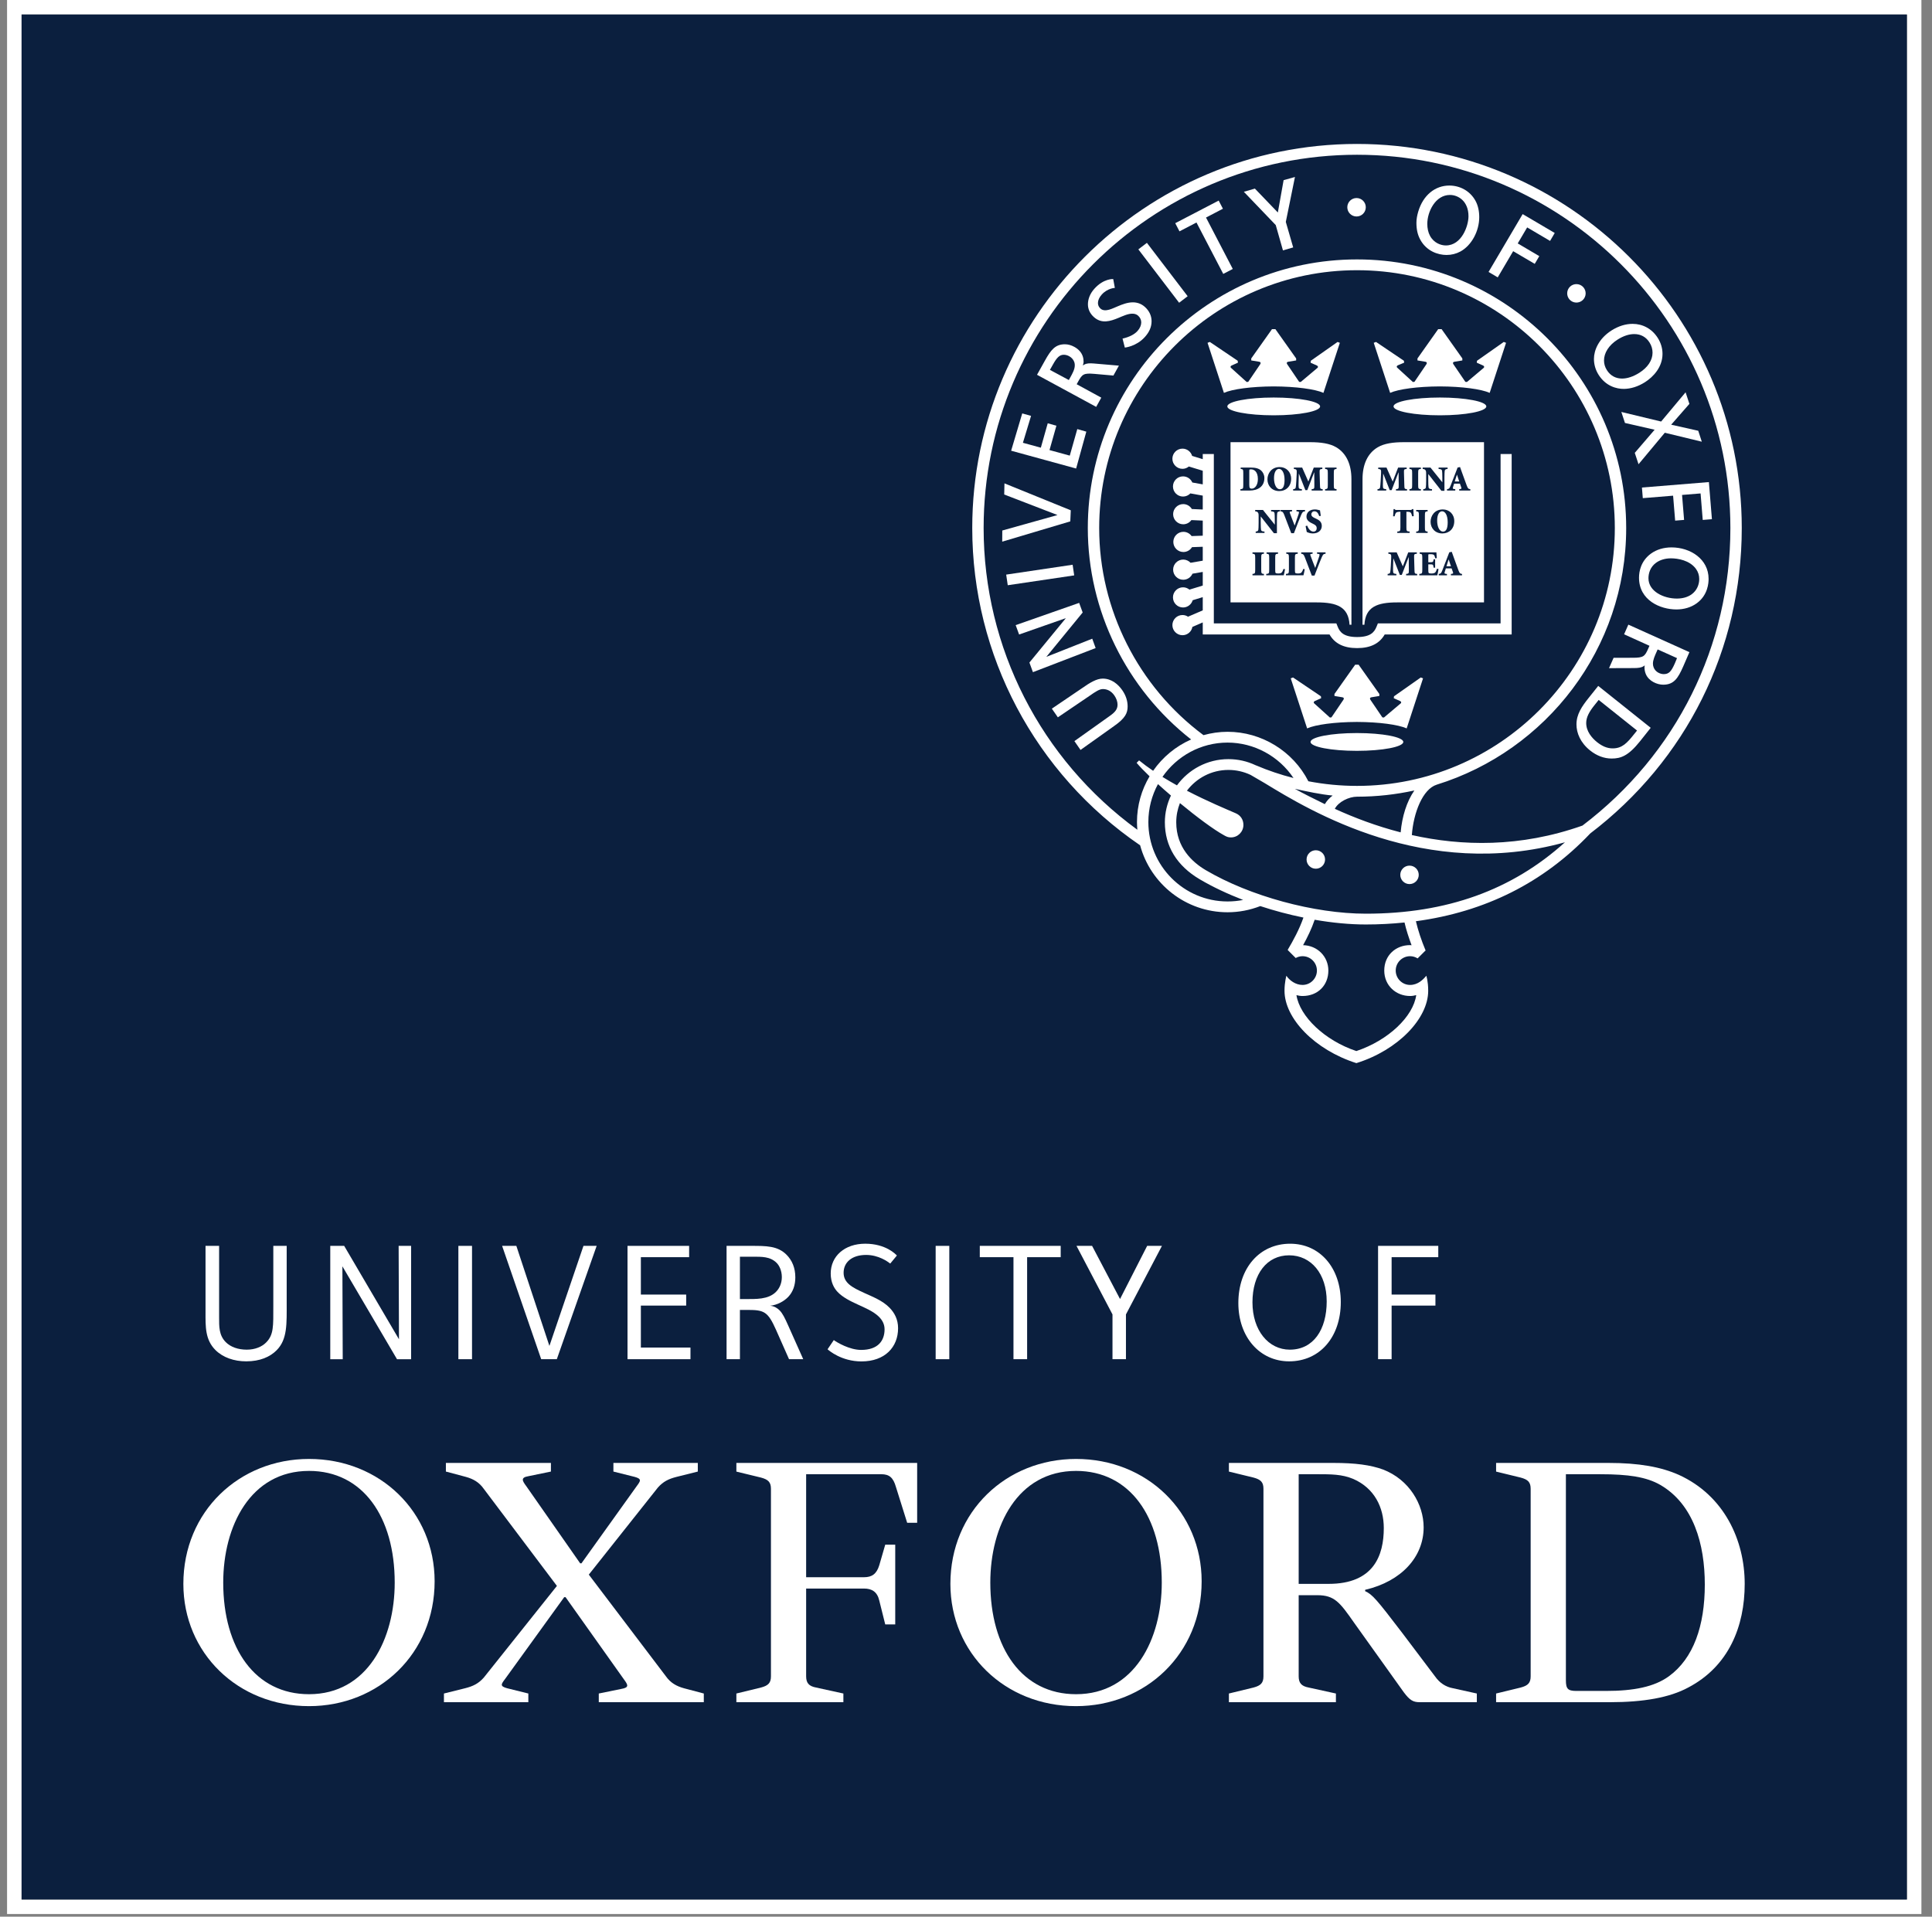
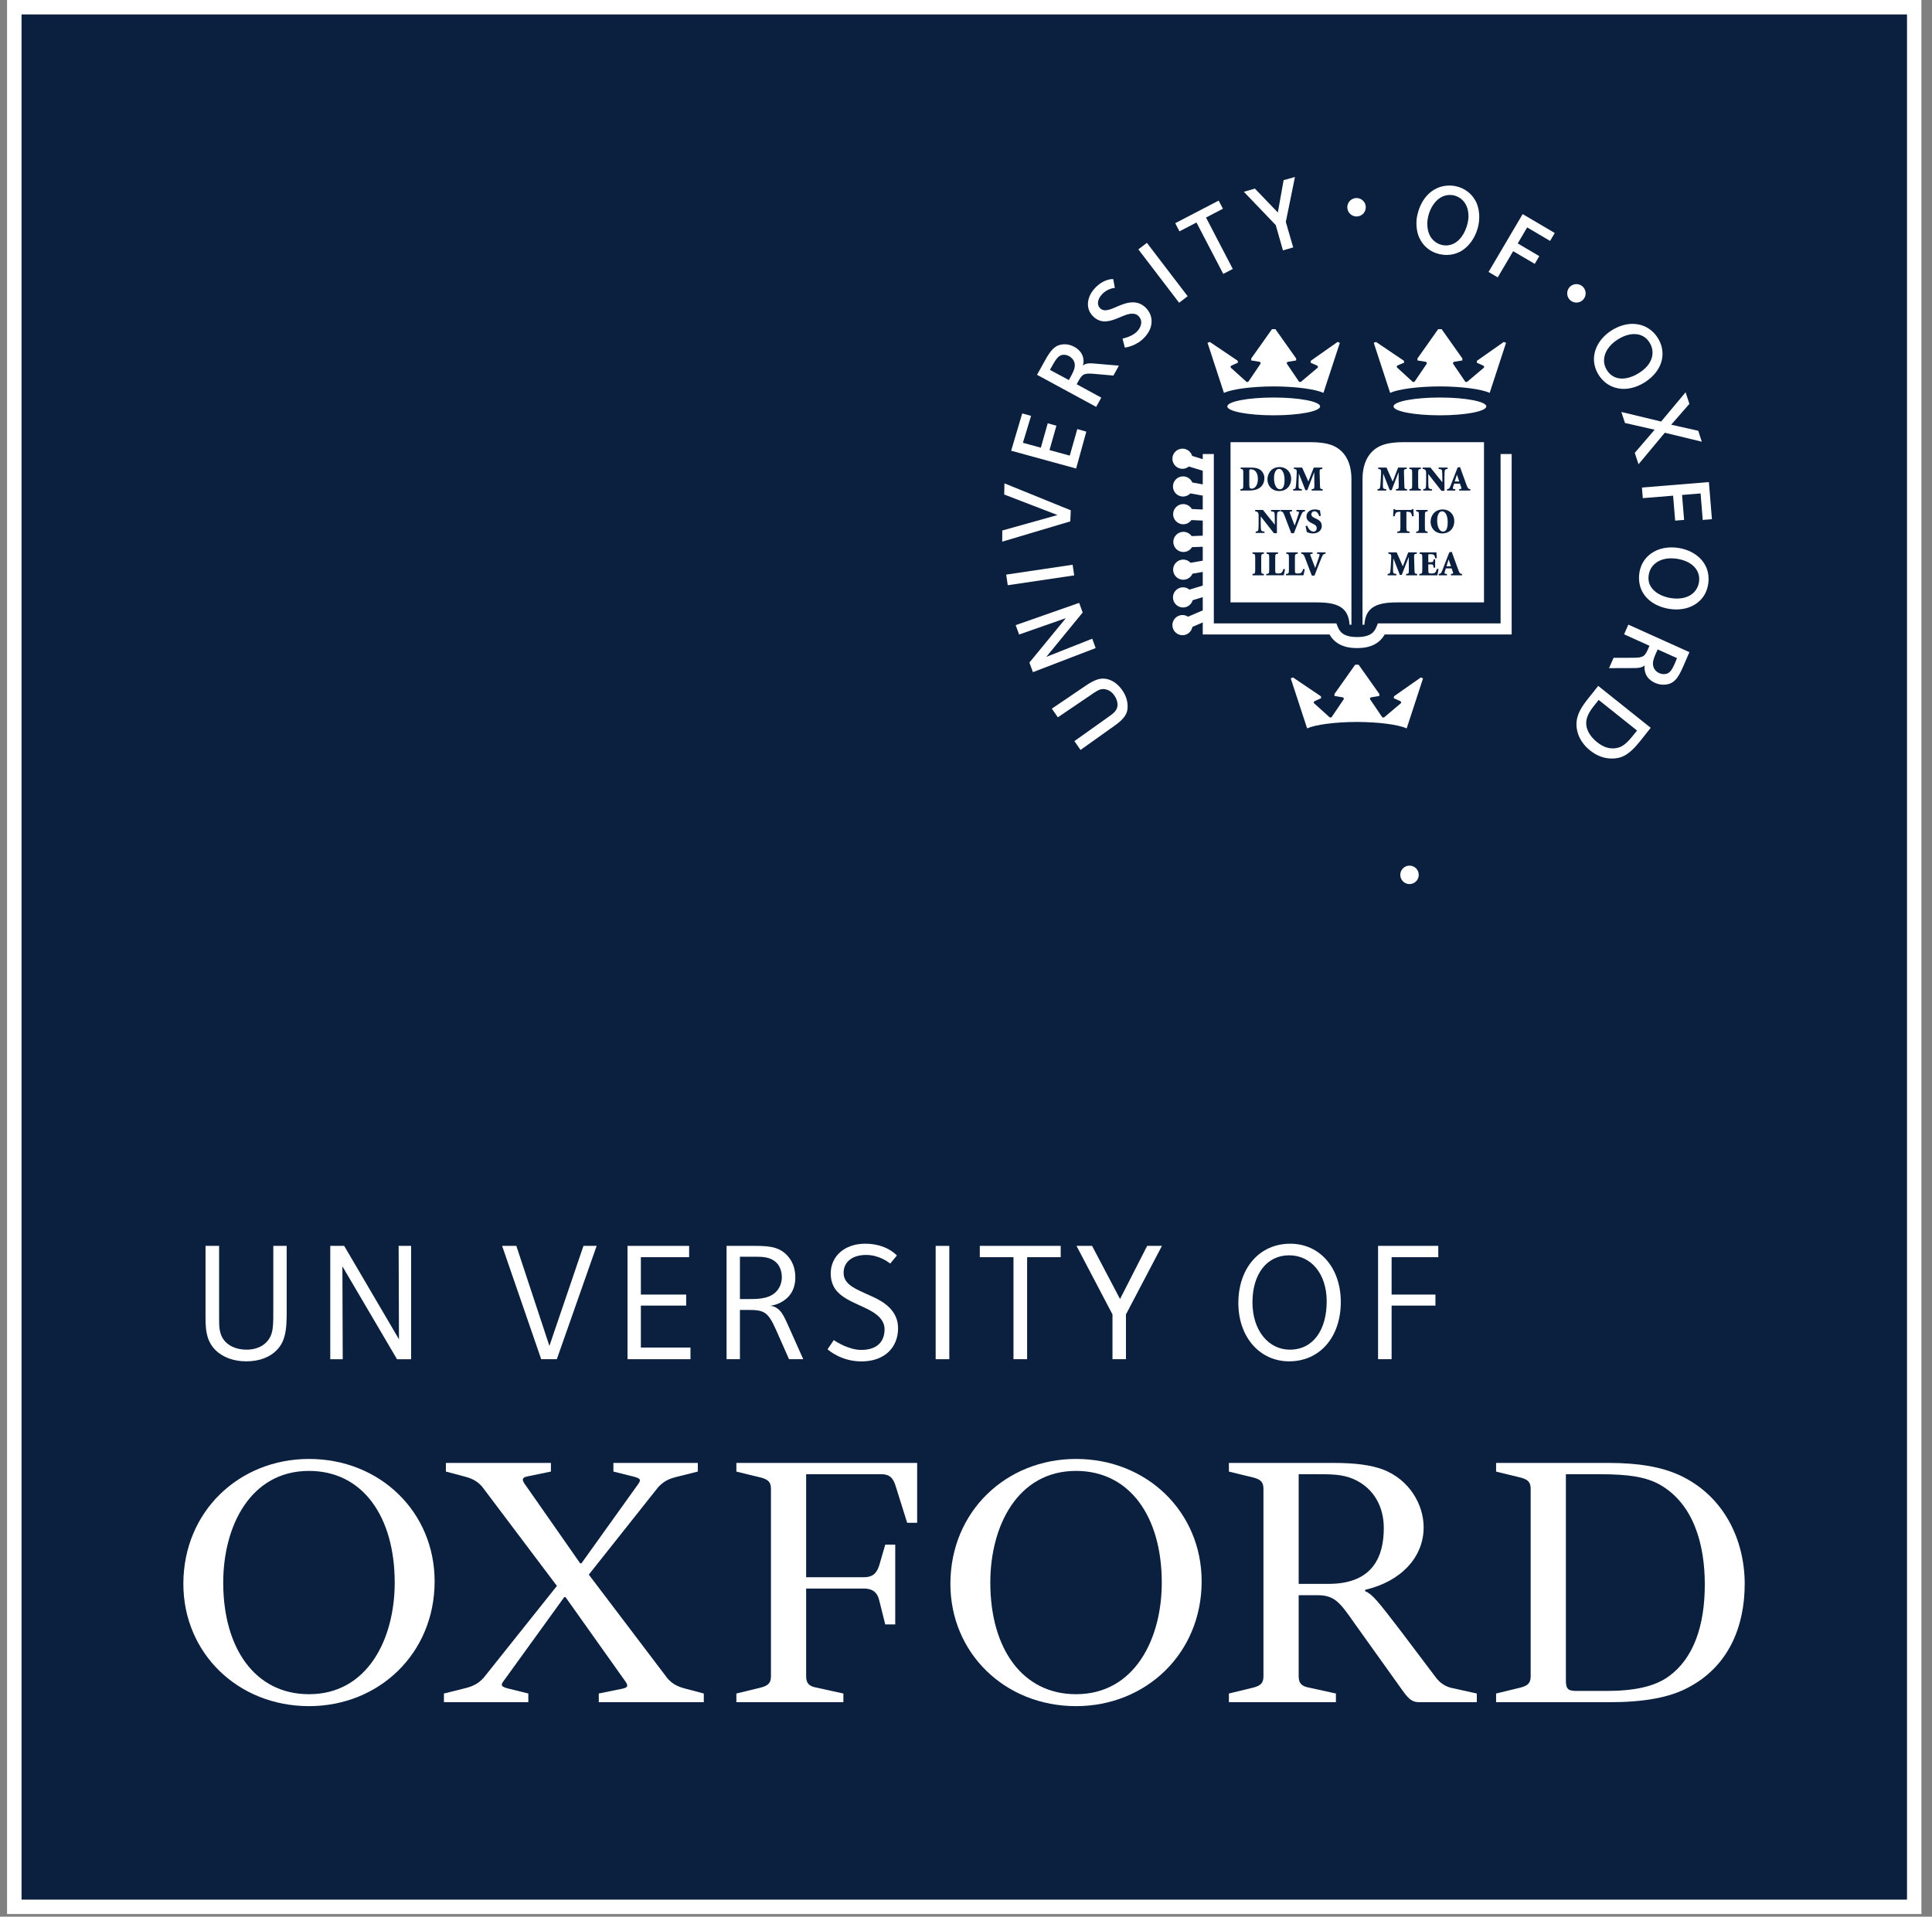
<svg xmlns="http://www.w3.org/2000/svg" width="129" height="128" viewBox="0 0 129 128" fill="none">
  <rect x="0" y="0" width="129" height="128" fill="#808080" stroke="none" />
  <path d="M128.293 0H127.324H1.44H0.471V0.969V126.852V127.821H1.44H127.324H128.293V126.852V0.969V0ZM127.324 126.852H1.44V0.969H127.324V126.852V126.852Z" fill="white" />
  <path d="M127.324 126.852H1.441V0.969H127.324V126.852Z" fill="#0B1F3E" />
  <path d="M26.355 105.687C26.355 101.295 24.224 98.229 20.633 98.229C16.726 98.229 14.905 101.91 14.905 105.687C14.905 110.078 17.036 113.141 20.633 113.141C24.536 113.141 26.355 109.46 26.355 105.687ZM29.02 105.6C29.02 110.431 25.291 113.938 20.633 113.938C15.882 113.938 12.243 110.391 12.243 105.772C12.243 100.937 15.971 97.43 20.633 97.43C25.381 97.43 29.02 100.982 29.02 105.6" fill="white" />
  <path d="M77.572 105.687C77.572 101.295 75.441 98.229 71.847 98.229C67.941 98.229 66.123 101.91 66.123 105.687C66.123 110.078 68.252 113.141 71.847 113.141C75.751 113.141 77.572 109.46 77.572 105.687ZM80.234 105.6C80.234 110.431 76.506 113.938 71.847 113.938C67.098 113.938 63.458 110.391 63.458 105.772C63.458 100.937 67.187 97.43 71.847 97.43C76.596 97.43 80.234 100.982 80.234 105.6" fill="white" />
  <path d="M90.398 108.346C89.466 107.015 89.11 106.529 87.957 106.529H86.713V111.944C86.713 112.387 86.891 112.605 87.381 112.696L89.199 113.095V113.675H82.054V113.095L83.697 112.696C84.184 112.565 84.361 112.387 84.361 111.944V99.427C84.361 98.982 84.184 98.806 83.697 98.674L82.054 98.274V97.696H89.021C90.487 97.696 91.507 97.83 92.35 98.138C94.082 98.806 95.057 100.45 95.057 102C95.057 103.956 93.593 105.6 91.151 106.17V106.259C91.641 106.486 91.907 106.795 93.637 109.061L95.812 111.944C96.122 112.387 96.523 112.652 97.011 112.742L98.608 113.095V113.675H94.792C94.348 113.675 94.126 113.539 93.727 113.006L90.398 108.346ZM86.713 105.773H88.711C91.729 105.773 92.396 103.868 92.396 102.045C92.396 100.669 91.774 99.382 90.353 98.763C89.6 98.45 88.889 98.45 87.912 98.45H86.713V105.773V105.773Z" fill="white" />
  <path d="M59.108 103.154H59.775V108.482H59.108L58.709 106.885C58.576 106.306 58.22 106.085 57.69 106.085H53.826V111.943C53.826 112.387 54.004 112.605 54.492 112.696L56.313 113.095V113.676H49.168V113.095L50.81 112.696C51.299 112.565 51.476 112.387 51.476 111.943V99.428C51.476 98.983 51.299 98.806 50.81 98.674L49.168 98.275V97.695H61.239V101.694H60.572L59.819 99.293C59.642 98.674 59.375 98.45 58.843 98.45H53.826V105.329H57.69C58.22 105.329 58.531 105.111 58.709 104.53L59.108 103.154Z" fill="white" />
  <path d="M104.555 98.451V112.206C104.555 112.787 104.688 112.923 105.264 112.923H107.218C109.082 112.923 110.458 112.652 111.433 111.943C113.076 110.747 113.83 108.572 113.83 105.818C113.83 103.111 113.076 100.451 110.857 99.163C109.926 98.629 108.727 98.451 106.862 98.451H104.555ZM99.895 113.675V113.095L101.537 112.696C102.025 112.565 102.202 112.387 102.202 111.943V99.427C102.202 98.982 102.025 98.806 101.537 98.675L99.895 98.275V97.696H107.396C109.436 97.696 110.901 97.962 112.1 98.495C115.118 99.872 116.494 102.844 116.494 105.773C116.494 108.617 115.428 111.277 112.721 112.696C111.479 113.366 109.747 113.675 107.484 113.675H99.895Z" fill="white" />
  <path d="M35.277 113.095V113.675H29.642V113.095L31.059 112.742C31.594 112.606 31.948 112.432 32.302 112.033L37.185 105.909L32.302 99.427C31.992 98.983 31.594 98.763 31.105 98.628L29.772 98.273V97.696H36.785V98.273L35.277 98.583C34.742 98.674 34.877 98.894 35.142 99.251L38.737 104.399H38.825L42.51 99.251C42.775 98.894 42.866 98.763 42.378 98.628L40.957 98.273V97.696H46.593V98.273L45.173 98.628C44.641 98.763 44.286 98.938 43.929 99.338L39.315 105.155L44.462 111.944C44.774 112.387 45.173 112.606 45.661 112.742L46.993 113.095V113.675H39.981V113.095L41.49 112.787C42.023 112.696 41.933 112.522 41.667 112.161L37.761 106.659H37.673L33.724 112.124C33.456 112.478 33.367 112.606 33.856 112.742L35.277 113.095Z" fill="white" />
  <path d="M18.466 90.176C18.025 90.617 17.361 90.912 16.439 90.912C15.633 90.912 14.887 90.659 14.382 90.154C13.693 89.464 13.723 88.586 13.723 87.645V83.201H14.63V87.975C14.63 88.579 14.612 89.168 15.079 89.634C15.402 89.957 15.899 90.132 16.473 90.132C17.033 90.132 17.483 89.939 17.764 89.658C18.282 89.139 18.249 88.573 18.249 87.205V83.201H19.142V86.971C19.142 88.403 19.2 89.442 18.466 90.176Z" fill="white" />
  <path d="M26.508 90.77L22.862 84.566L22.884 90.77H22.052V83.201H22.981L26.64 89.439L26.617 83.201H27.45V90.77H26.508Z" fill="white" />
-   <path d="M30.606 83.201H31.517V90.769H30.606V83.201Z" fill="white" />
  <path d="M37.179 90.769H36.136L33.526 83.201H34.476L36.684 89.882L38.958 83.201H39.839L37.179 90.769Z" fill="white" />
  <path d="M41.899 90.769V83.201H46.013V83.956H42.791V86.453H45.816V87.189H42.791V89.992H46.103V90.769H41.899Z" fill="white" />
  <path d="M52.684 90.769L51.815 88.807C51.276 87.601 51.03 87.478 49.933 87.478H49.405V90.769H48.513V83.201H50.145C51.156 83.201 51.918 83.195 52.514 83.79C52.891 84.168 53.104 84.672 53.104 85.303C53.104 85.829 52.95 86.266 52.634 86.604C52.36 86.893 51.91 87.148 51.42 87.201C51.687 87.216 51.906 87.359 52.049 87.503C52.255 87.709 52.405 88.02 52.626 88.515L53.632 90.769H52.684ZM51.858 84.339C51.424 83.905 50.861 83.925 50.243 83.925H49.405V86.753H49.706C50.471 86.753 51.294 86.792 51.812 86.273C52.064 86.022 52.203 85.671 52.203 85.286C52.203 84.861 52.036 84.518 51.858 84.339" fill="white" />
  <path d="M62.474 83.201H63.385V90.769H62.474V83.201Z" fill="white" />
  <path d="M68.581 83.956V90.768H67.67V83.956H65.421V83.2H70.823V83.956H68.581Z" fill="white" />
  <path d="M75.18 87.778V90.769H74.281V87.778L71.878 83.201H72.919L74.785 86.75L76.596 83.201H77.583L75.18 87.778Z" fill="white" />
  <path d="M86.076 90.912C84.118 90.912 82.685 89.294 82.685 87.019C82.685 84.681 84.101 83.057 86.145 83.057C88.127 83.057 89.525 84.665 89.525 86.95C89.525 89.292 88.124 90.912 86.076 90.912ZM86.073 83.831C84.589 83.831 83.627 85.083 83.627 86.971C83.627 88.851 84.699 90.132 86.121 90.132C87.703 90.132 88.584 88.786 88.584 86.911C88.584 85.065 87.543 83.831 86.073 83.831" fill="white" />
  <path d="M92.918 83.956V86.453H95.844V87.189H92.918V90.768H92.014V83.2H96.034V83.956H92.918Z" fill="white" />
  <path d="M55.467 85.047C55.467 83.884 56.403 83.056 57.77 83.056C59.154 83.056 59.817 83.771 59.885 83.845L59.442 84.382C59.272 84.252 58.666 83.806 57.829 83.806C56.864 83.806 56.328 84.312 56.328 84.996C56.328 85.328 56.465 85.566 56.684 85.762C56.943 85.995 57.322 86.168 57.73 86.355C58.237 86.589 58.933 86.851 59.398 87.335C59.721 87.668 59.965 88.103 59.965 88.7C59.965 89.958 59.091 90.917 57.52 90.917C56.181 90.917 55.336 90.18 55.257 90.106L55.673 89.492C55.889 89.652 56.729 90.149 57.498 90.149C58.637 90.149 59.063 89.525 59.063 88.773C59.063 88.424 58.904 88.143 58.668 87.917C58.315 87.577 57.781 87.349 57.269 87.115C56.76 86.882 56.27 86.639 55.924 86.275C55.696 86.034 55.467 85.642 55.467 85.047Z" fill="white" />
  <path d="M90.235 31.995C90.235 31.045 89.914 30.278 89.218 29.868C88.781 29.612 88.191 29.529 87.461 29.529L82.162 29.528V40.229H87.93C89.259 40.229 90.041 40.527 90.109 41.721H90.236L90.235 31.995Z" fill="white" />
  <path d="M90.976 31.995C90.976 31.045 91.298 30.278 91.994 29.868C92.431 29.612 93.021 29.529 93.75 29.529L99.087 29.528V40.229H93.282C91.953 40.229 91.171 40.527 91.102 41.721H90.975L90.976 31.995Z" fill="white" />
  <path d="M100.194 30.319V41.631H92.001L91.907 41.862C91.763 42.215 91.509 42.542 90.614 42.542C89.72 42.542 89.465 42.215 89.322 41.862L89.229 41.631H81.048V30.319H80.308V30.664L79.599 30.446C79.516 30.166 79.26 29.961 78.955 29.961C78.584 29.961 78.281 30.263 78.281 30.635C78.281 31.007 78.584 31.309 78.955 31.309C79.118 31.309 79.264 31.249 79.381 31.153L80.308 31.438V32.347L79.612 32.222C79.508 31.982 79.27 31.813 78.992 31.813C78.62 31.813 78.319 32.114 78.319 32.486C78.319 32.859 78.62 33.16 78.992 33.16C79.184 33.16 79.356 33.079 79.479 32.95L80.308 33.098V34.026L79.58 33.993C79.462 33.797 79.25 33.664 79.004 33.664C78.633 33.664 78.33 33.967 78.33 34.338C78.33 34.711 78.633 35.012 79.004 35.012C79.228 35.012 79.426 34.902 79.549 34.732L80.308 34.766V35.774L79.564 35.8C79.442 35.63 79.243 35.516 79.017 35.516C78.645 35.516 78.343 35.819 78.343 36.191C78.343 36.562 78.645 36.864 79.017 36.864C79.26 36.864 79.472 36.734 79.59 36.54L80.308 36.514V37.443L79.494 37.583C79.371 37.452 79.197 37.369 79.004 37.369C78.633 37.369 78.33 37.67 78.33 38.042C78.33 38.414 78.633 38.717 79.004 38.717C79.281 38.717 79.518 38.55 79.622 38.312L80.308 38.194V39.105L79.418 39.376C79.302 39.281 79.154 39.221 78.992 39.221C78.62 39.221 78.319 39.522 78.319 39.894C78.319 40.267 78.62 40.568 78.992 40.568C79.297 40.568 79.553 40.363 79.635 40.084L80.308 39.878V40.76L79.325 41.184C79.22 41.114 79.092 41.072 78.955 41.072C78.584 41.072 78.281 41.374 78.281 41.746C78.281 42.119 78.584 42.42 78.955 42.42C79.287 42.42 79.561 42.181 79.617 41.865L80.308 41.566V42.37H88.772C89.116 42.971 89.711 43.281 90.614 43.281C91.517 43.281 92.112 42.971 92.457 42.37H100.934V30.319H100.194Z" fill="white" />
  <path d="M85.046 26.547C83.335 26.547 81.948 26.813 81.948 27.141C81.948 27.469 83.335 27.735 85.046 27.735C86.755 27.735 88.143 27.469 88.143 27.141C88.143 26.813 86.755 26.547 85.046 26.547Z" fill="white" />
  <path d="M89.311 22.835L87.522 24.092L87.507 24.221L87.931 24.41C88.017 24.453 88.017 24.521 87.975 24.561L86.85 25.509L86.744 25.5L85.949 24.327C85.893 24.251 85.913 24.175 86.009 24.159L86.544 24.071V23.937L85.158 21.981H84.931L83.546 23.937V24.071L84.081 24.159C84.177 24.175 84.196 24.251 84.142 24.327L83.345 25.5L83.239 25.509L82.19 24.561C82.147 24.521 82.148 24.453 82.232 24.41L82.657 24.221L82.642 24.092L80.78 22.835L80.628 22.894L81.721 26.236C82.277 25.987 83.552 25.811 85.044 25.805C86.538 25.811 87.813 25.987 88.367 26.236L89.462 22.894L89.311 22.835Z" fill="white" />
-   <path d="M90.601 48.954C88.89 48.954 87.504 49.22 87.504 49.548C87.504 49.876 88.89 50.142 90.601 50.142C92.311 50.142 93.698 49.876 93.698 49.548C93.698 49.22 92.311 48.954 90.601 48.954Z" fill="white" />
  <path d="M94.866 45.242L93.078 46.499L93.062 46.627L93.487 46.818C93.572 46.86 93.572 46.928 93.53 46.968L92.407 47.916L92.3 47.907L91.504 46.734C91.45 46.658 91.469 46.582 91.566 46.566L92.099 46.478V46.345L90.714 44.388H90.486L89.102 46.345V46.478L89.637 46.566C89.733 46.582 89.752 46.658 89.697 46.734L88.901 47.907L88.794 47.916L87.745 46.968C87.703 46.928 87.704 46.86 87.787 46.818L88.212 46.627L88.198 46.499L86.335 45.242L86.183 45.301L87.277 48.643C87.833 48.394 89.108 48.218 90.601 48.212C92.094 48.218 93.369 48.394 93.924 48.643L95.017 45.301L94.866 45.242Z" fill="white" />
  <path d="M96.143 26.547C94.432 26.547 93.046 26.813 93.046 27.141C93.046 27.469 94.432 27.735 96.143 27.735C97.853 27.735 99.241 27.469 99.241 27.141C99.241 26.813 97.853 26.547 96.143 26.547Z" fill="white" />
  <path d="M100.408 22.835L98.619 24.092L98.604 24.221L99.029 24.41C99.113 24.453 99.114 24.521 99.072 24.561L97.949 25.509L97.842 25.5L97.046 24.327C96.991 24.251 97.01 24.175 97.107 24.159L97.641 24.071V23.937L96.256 21.981H96.028L94.645 23.937V24.071L95.179 24.159C95.275 24.175 95.294 24.251 95.239 24.327L94.443 25.5L94.336 25.509L93.288 24.549C93.246 24.507 93.246 24.44 93.329 24.398L93.754 24.221L93.74 24.092L91.877 22.835L91.725 22.894L92.82 26.236C93.375 25.987 94.65 25.811 96.143 25.805C97.636 25.811 98.911 25.987 99.466 26.236L100.559 22.894L100.408 22.835Z" fill="white" />
  <path d="M83.415 32.384C83.415 32.594 83.466 32.634 83.58 32.634C83.783 32.634 83.989 32.41 83.989 31.993C83.989 31.485 83.731 31.343 83.53 31.343C83.475 31.343 83.446 31.351 83.429 31.36C83.417 31.365 83.415 31.419 83.415 31.478V32.384ZM83.53 31.225C83.821 31.225 84.061 31.282 84.219 31.435C84.33 31.542 84.423 31.716 84.423 31.919C84.423 32.506 83.977 32.759 83.431 32.759H82.823V32.667C82.995 32.653 83.014 32.637 83.014 32.381V31.603C83.014 31.348 82.995 31.332 82.841 31.317V31.225H83.53V31.225Z" fill="#0B1F3E" />
  <path d="M85.066 31.933C85.066 32.36 85.226 32.672 85.457 32.672C85.66 32.672 85.77 32.476 85.77 32.048C85.77 31.575 85.601 31.313 85.398 31.313C85.217 31.313 85.066 31.52 85.066 31.933ZM86.21 31.974C86.21 32.479 85.866 32.794 85.413 32.794C84.936 32.794 84.627 32.447 84.627 32.014C84.627 31.631 84.883 31.191 85.446 31.191C85.877 31.191 86.21 31.507 86.21 31.974" fill="#0B1F3E" />
  <path d="M88.293 31.225V31.317C88.114 31.334 88.104 31.344 88.112 31.592L88.135 32.382C88.142 32.644 88.147 32.65 88.316 32.668V32.759H87.578V32.668C87.754 32.65 87.762 32.644 87.76 32.382L87.753 31.551H87.743L87.288 32.733H87.161L86.729 31.634H86.723L86.708 32.158C86.7 32.361 86.703 32.473 86.713 32.547C86.722 32.634 86.774 32.655 86.927 32.668V32.759H86.344V32.668C86.458 32.657 86.502 32.634 86.516 32.547C86.529 32.473 86.543 32.349 86.554 32.134L86.58 31.657C86.597 31.36 86.578 31.334 86.392 31.317V31.225H86.946L87.359 32.16L87.72 31.225H88.293Z" fill="#0B1F3E" />
-   <path d="M89.059 32.382C89.059 32.636 89.077 32.653 89.241 32.667V32.759H88.477V32.667C88.639 32.653 88.658 32.636 88.658 32.382V31.603C88.658 31.348 88.639 31.332 88.477 31.317V31.225H89.241V31.317C89.077 31.332 89.059 31.348 89.059 31.603V32.382Z" fill="#0B1F3E" />
  <path d="M85.26 35.606H85.057L84.184 34.493H84.18V34.927C84.18 35.175 84.19 35.304 84.199 35.377C84.212 35.46 84.275 35.491 84.43 35.498V35.589H83.843V35.498C83.946 35.493 84.008 35.46 84.02 35.377C84.028 35.304 84.038 35.175 84.038 34.927V34.493C84.038 34.318 84.033 34.287 83.986 34.221C83.951 34.172 83.892 34.156 83.808 34.149V34.056H84.329L85.114 35.035H85.118V34.719C85.118 34.47 85.109 34.342 85.1 34.268C85.088 34.187 85.025 34.156 84.869 34.149V34.056H85.47V34.149C85.352 34.153 85.291 34.187 85.278 34.268C85.27 34.342 85.26 34.47 85.26 34.719V35.606Z" fill="#0B1F3E" />
  <path d="M86.216 35.606C86.053 35.182 85.831 34.599 85.746 34.377C85.668 34.175 85.621 34.162 85.508 34.149V34.056H86.27V34.149L86.19 34.158C86.103 34.167 86.103 34.189 86.129 34.272C86.171 34.403 86.357 34.868 86.445 35.099C86.517 34.899 86.668 34.447 86.706 34.337C86.756 34.193 86.742 34.167 86.637 34.156L86.565 34.149V34.056H87.135V34.149C87.001 34.165 86.969 34.177 86.876 34.392C86.862 34.424 86.574 35.124 86.397 35.606H86.216Z" fill="#0B1F3E" />
  <path d="M87.28 35.103C87.33 35.241 87.469 35.502 87.7 35.502C87.823 35.502 87.916 35.422 87.916 35.269C87.916 35.13 87.825 35.052 87.68 34.986L87.645 34.968C87.451 34.879 87.233 34.757 87.233 34.504C87.233 34.238 87.426 34.021 87.796 34.021C87.869 34.021 87.945 34.029 88.013 34.05C88.068 34.062 88.105 34.072 88.137 34.082C88.145 34.174 88.162 34.289 88.188 34.45L88.084 34.466C88.032 34.31 87.95 34.144 87.762 34.144C87.642 34.144 87.558 34.236 87.558 34.348C87.558 34.466 87.65 34.535 87.801 34.604L87.853 34.627C88.07 34.726 88.256 34.846 88.256 35.123C88.256 35.413 88.023 35.624 87.657 35.624C87.563 35.624 87.466 35.606 87.402 35.585C87.331 35.56 87.282 35.542 87.253 35.528C87.234 35.419 87.204 35.292 87.175 35.134L87.28 35.103Z" fill="#0B1F3E" />
  <path d="M84.212 38.042C84.212 38.297 84.23 38.313 84.393 38.328V38.42H83.629V38.328C83.79 38.313 83.81 38.297 83.81 38.042V37.264C83.81 37.009 83.79 36.993 83.629 36.978V36.886H84.393V36.978C84.23 36.993 84.212 37.009 84.212 37.264V38.042Z" fill="#0B1F3E" />
  <path d="M85.146 38.073C85.146 38.196 85.151 38.255 85.192 38.276C85.23 38.294 85.285 38.297 85.358 38.297C85.433 38.297 85.535 38.29 85.584 38.229C85.622 38.184 85.661 38.12 85.7 37.995L85.801 38.012C85.787 38.101 85.738 38.347 85.717 38.419H84.546V38.328C84.725 38.313 84.745 38.297 84.745 38.042V37.264C84.745 37.009 84.725 36.993 84.568 36.979V36.887H85.335V36.979C85.164 36.993 85.146 37.009 85.146 37.264V38.073Z" fill="#0B1F3E" />
  <path d="M86.462 38.073C86.462 38.196 86.467 38.255 86.509 38.276C86.546 38.294 86.601 38.297 86.674 38.297C86.75 38.297 86.852 38.29 86.9 38.229C86.939 38.184 86.978 38.12 87.016 37.995L87.118 38.012C87.103 38.101 87.054 38.347 87.033 38.419H85.862V38.328C86.041 38.313 86.061 38.297 86.061 38.042V37.264C86.061 37.009 86.041 36.993 85.884 36.979V36.887H86.651V36.979C86.48 36.993 86.462 37.009 86.462 37.264V38.073Z" fill="#0B1F3E" />
  <path d="M87.589 38.437C87.426 38.012 87.204 37.429 87.12 37.207C87.042 37.005 86.995 36.993 86.881 36.979V36.887H87.643V36.979L87.562 36.989C87.476 36.998 87.476 37.019 87.502 37.101C87.544 37.234 87.73 37.698 87.818 37.929C87.891 37.729 88.042 37.278 88.08 37.167C88.129 37.023 88.115 36.998 88.009 36.986L87.938 36.979V36.887H88.508V36.979C88.375 36.995 88.342 37.008 88.25 37.222C88.236 37.255 87.948 37.955 87.77 38.437H87.589Z" fill="#0B1F3E" />
  <path d="M93.925 31.225V31.317C93.745 31.334 93.736 31.344 93.744 31.592L93.767 32.382C93.774 32.644 93.778 32.65 93.948 32.668V32.759H93.21V32.668C93.386 32.65 93.394 32.644 93.392 32.382L93.385 31.551H93.375L92.92 32.733H92.793L92.361 31.634H92.355L92.34 32.158C92.332 32.361 92.335 32.473 92.344 32.547C92.354 32.634 92.406 32.655 92.559 32.668V32.759H91.976V32.668C92.09 32.657 92.134 32.634 92.148 32.547C92.161 32.473 92.174 32.349 92.186 32.134L92.212 31.657C92.228 31.36 92.21 31.334 92.024 31.317V31.225H92.577L92.991 32.16L93.352 31.225H93.925Z" fill="#0B1F3E" />
  <path d="M94.691 32.382C94.691 32.636 94.709 32.653 94.872 32.667V32.759H94.109V32.667C94.271 32.653 94.29 32.636 94.29 32.382V31.603C94.29 31.348 94.271 31.332 94.109 31.317V31.225H94.872V31.317C94.709 31.332 94.691 31.348 94.691 31.603V32.382Z" fill="#0B1F3E" />
  <path d="M96.446 32.776H96.243L95.37 31.662H95.366V32.097C95.366 32.344 95.375 32.474 95.385 32.546C95.397 32.63 95.46 32.66 95.616 32.668V32.759H95.029V32.668C95.132 32.663 95.194 32.63 95.205 32.546C95.214 32.474 95.224 32.344 95.224 32.097V31.662C95.224 31.487 95.219 31.457 95.172 31.39C95.137 31.341 95.078 31.325 94.994 31.318V31.225H95.514L96.3 32.204H96.305V31.888C96.305 31.64 96.295 31.511 96.286 31.438C96.274 31.356 96.211 31.325 96.055 31.318V31.225H96.656V31.318C96.538 31.322 96.476 31.356 96.464 31.438C96.456 31.511 96.446 31.64 96.446 31.888V32.776Z" fill="#0B1F3E" />
  <path d="M97.132 32.155H97.434L97.285 31.704H97.278L97.132 32.155ZM97.432 32.667L97.502 32.657C97.59 32.646 97.594 32.623 97.564 32.537L97.479 32.297H97.092L97.022 32.523C96.991 32.624 96.991 32.648 97.099 32.66L97.168 32.667V32.759H96.618V32.667C96.739 32.651 96.775 32.641 96.852 32.443L97.324 31.223L97.487 31.19L97.647 31.636C97.748 31.917 97.85 32.196 97.939 32.436C98.014 32.641 98.057 32.652 98.174 32.667V32.759H97.432V32.667Z" fill="#0B1F3E" />
  <path d="M93.906 35.212C93.906 35.467 93.924 35.483 94.122 35.498V35.589H93.297V35.498C93.486 35.483 93.505 35.467 93.505 35.212V34.178H93.465C93.307 34.178 93.243 34.207 93.205 34.251C93.177 34.285 93.148 34.347 93.118 34.478H93.018C93.028 34.28 93.042 34.118 93.048 33.998H93.12C93.156 34.051 93.179 34.056 93.243 34.056H94.184C94.245 34.056 94.257 34.042 94.296 33.998H94.368C94.371 34.097 94.383 34.297 94.393 34.472L94.291 34.478C94.255 34.337 94.229 34.276 94.194 34.236C94.154 34.193 94.076 34.178 93.962 34.178H93.906V35.212Z" fill="#0B1F3E" />
  <path d="M95.141 35.212C95.141 35.467 95.159 35.483 95.323 35.498V35.589H94.559V35.498C94.721 35.483 94.74 35.467 94.74 35.212V34.434C94.74 34.178 94.721 34.163 94.559 34.148V34.056H95.323V34.148C95.159 34.163 95.141 34.178 95.141 34.434V35.212Z" fill="#0B1F3E" />
  <path d="M95.959 34.764C95.959 35.19 96.118 35.502 96.35 35.502C96.553 35.502 96.663 35.306 96.663 34.879C96.663 34.405 96.494 34.144 96.29 34.144C96.109 34.144 95.959 34.351 95.959 34.764ZM97.102 34.804C97.102 35.31 96.758 35.624 96.306 35.624C95.829 35.624 95.52 35.278 95.52 34.844C95.52 34.463 95.775 34.021 96.338 34.021C96.77 34.021 97.102 34.337 97.102 34.804" fill="#0B1F3E" />
  <path d="M94.603 36.887V36.979C94.423 36.996 94.413 37.005 94.421 37.252L94.444 38.043C94.452 38.305 94.456 38.312 94.626 38.328V38.42H93.887V38.328C94.064 38.312 94.071 38.305 94.069 38.043L94.062 37.212H94.053L93.597 38.394H93.47L93.038 37.294H93.033L93.017 37.818C93.009 38.022 93.012 38.134 93.022 38.208C93.031 38.295 93.083 38.316 93.237 38.328V38.42H92.653V38.328C92.767 38.318 92.811 38.295 92.825 38.208C92.839 38.134 92.852 38.009 92.864 37.795L92.889 37.318C92.906 37.022 92.888 36.996 92.701 36.979V36.887H93.256L93.668 37.821L94.029 36.887H94.603Z" fill="#0B1F3E" />
  <path d="M94.967 37.264C94.967 37.01 94.949 36.993 94.791 36.979V36.887H95.909C95.91 36.927 95.923 37.099 95.934 37.276L95.831 37.283C95.807 37.167 95.781 37.102 95.744 37.063C95.706 37.024 95.628 37.01 95.503 37.01H95.463C95.373 37.01 95.368 37.01 95.368 37.092V37.547H95.486C95.689 37.547 95.697 37.532 95.721 37.353H95.824V37.91H95.721C95.697 37.702 95.689 37.688 95.486 37.688H95.368V38.074C95.368 38.196 95.373 38.255 95.416 38.276C95.454 38.295 95.508 38.298 95.581 38.298C95.675 38.298 95.779 38.283 95.831 38.227C95.871 38.183 95.91 38.097 95.947 37.983L96.051 38C96.039 38.116 95.988 38.356 95.968 38.42H94.767V38.328C94.949 38.313 94.967 38.298 94.967 38.042V37.264Z" fill="#0B1F3E" />
  <path d="M96.579 37.816H96.88L96.731 37.365H96.725L96.579 37.816ZM96.878 38.329L96.948 38.318C97.036 38.307 97.04 38.283 97.01 38.198L96.925 37.958H96.539L96.468 38.184C96.437 38.285 96.437 38.309 96.545 38.322L96.614 38.329V38.42H96.064V38.329C96.185 38.312 96.221 38.302 96.298 38.104L96.77 36.884L96.933 36.851L97.094 37.298C97.195 37.578 97.296 37.857 97.385 38.097C97.461 38.302 97.503 38.313 97.62 38.329V38.42H96.878V38.329Z" fill="#0B1F3E" />
-   <path d="M88.474 57.397C88.474 57.738 88.198 58.014 87.857 58.014C87.516 58.014 87.24 57.738 87.24 57.397C87.24 57.057 87.516 56.781 87.857 56.781C88.198 56.781 88.474 57.057 88.474 57.397Z" fill="white" />
  <path d="M94.73 58.424C94.73 58.764 94.454 59.04 94.113 59.04C93.772 59.04 93.497 58.764 93.497 58.424C93.497 58.083 93.772 57.808 94.113 57.808C94.454 57.808 94.73 58.083 94.73 58.424Z" fill="white" />
  <path d="M91.194 13.841C91.194 14.182 90.918 14.457 90.577 14.457C90.236 14.457 89.96 14.182 89.96 13.841C89.96 13.501 90.236 13.225 90.577 13.225C90.918 13.225 91.194 13.501 91.194 13.841Z" fill="white" />
  <path d="M105.874 19.616C105.859 19.956 105.572 20.221 105.232 20.206C104.891 20.192 104.627 19.904 104.642 19.563C104.656 19.224 104.943 18.959 105.283 18.974C105.624 18.988 105.888 19.276 105.874 19.616Z" fill="white" />
  <path d="M74.936 46.096C75.172 46.437 75.293 46.802 75.292 47.18C75.291 47.61 75.146 47.96 74.375 48.495L72.147 50.082L71.738 49.492C71.738 49.492 74.019 47.867 74.057 47.842C74.451 47.57 74.618 47.371 74.619 47.059C74.619 46.862 74.546 46.646 74.404 46.441C74.18 46.119 73.895 46.018 73.642 46.017C73.414 46.016 73.167 46.176 72.728 46.483L70.634 47.904L70.232 47.325L72.224 45.974C72.779 45.584 73.221 45.318 73.631 45.318C74.23 45.319 74.667 45.709 74.936 46.096Z" fill="white" />
  <path d="M67.817 41.747L72.055 40.261L72.29 40.903L69.865 43.865L72.929 42.653L73.157 43.278L68.969 44.888L68.734 44.245L71.17 41.279L68.046 42.373L67.817 41.747Z" fill="white" />
  <path d="M67.183 38.373L71.62 37.714L71.724 38.425L67.288 39.082L67.183 38.373Z" fill="white" />
  <path d="M67.052 33.024L67.068 32.28L71.496 34.079L71.464 34.818L66.918 36.173L66.923 35.428L70.609 34.395L67.052 33.024Z" fill="white" />
  <path d="M70.302 24.35C70.566 23.871 70.752 23.69 71.031 23.692C71.133 23.692 71.264 23.718 71.394 23.79C71.562 23.883 71.69 24.038 71.739 24.205C71.757 24.27 71.765 24.334 71.764 24.397C71.763 24.664 71.614 24.932 71.459 25.212L71.367 25.379L70.103 24.701L70.302 24.35ZM71.1 22.991C70.466 22.993 70.173 23.355 69.768 24.086L69.242 25.029L73.192 27.172L73.533 26.556L71.891 25.66L71.987 25.484C72.264 24.983 72.36 24.908 73.063 24.967L74.343 25.08L74.71 24.418L73.235 24.292C72.938 24.265 72.704 24.242 72.515 24.298C72.452 24.316 72.375 24.355 72.303 24.406C72.32 24.326 72.35 24.247 72.351 24.167C72.352 24.04 72.335 23.915 72.297 23.801C72.21 23.538 72.023 23.325 71.739 23.167C71.526 23.05 71.314 22.991 71.1 22.991Z" fill="white" />
  <path d="M76.008 16.653L76.579 16.218L79.3 19.782L78.73 20.218L76.008 16.653Z" fill="white" />
  <path d="M78.471 14.905L81.371 13.395L81.655 13.939L80.526 14.527L82.313 17.961L81.677 18.292L79.889 14.859L78.754 15.45L78.471 14.905Z" fill="white" />
  <path d="M85.707 12.031L86.464 11.82L85.854 14.82L86.347 16.523L85.663 16.721L85.182 15.031L83.052 12.808L83.789 12.595L85.322 14.191L85.707 12.031Z" fill="white" />
  <path d="M99.391 18.161L101.668 14.298L103.81 15.559L103.499 16.089L101.969 15.187L101.339 16.256L102.779 17.105L102.475 17.621L101.034 16.774L100.004 18.523L99.391 18.161Z" fill="white" />
  <path d="M110.914 28.151L112.547 26.198L112.801 26.971L111.585 28.362L113.392 28.767L113.63 29.497L111.159 28.899L109.405 31.003L109.154 30.242L110.48 28.698L108.499 28.246L108.257 27.511L110.914 28.151Z" fill="white" />
  <path d="M109.632 32.558L114.103 32.194L114.305 34.672L113.692 34.722L113.548 32.952L112.311 33.053L112.447 34.72L111.85 34.768L111.713 33.102L109.69 33.267L109.632 32.558Z" fill="white" />
  <path d="M111.961 39.973C111.088 39.973 110.068 39.497 110.068 38.617C110.068 38.298 110.178 37.87 110.573 37.584C110.839 37.39 111.185 37.286 111.573 37.286C112.018 37.286 112.819 37.411 113.241 37.992C113.385 38.192 113.46 38.424 113.458 38.672C113.458 39.016 113.318 39.424 112.95 39.69C112.69 39.879 112.348 39.973 111.961 39.973ZM111.608 36.556C111.09 36.556 110.614 36.696 110.237 36.969C109.56 37.46 109.437 38.165 109.437 38.577C109.437 40.093 110.862 40.7 111.931 40.7C112.445 40.7 112.915 40.56 113.286 40.291C114.042 39.745 114.083 38.922 114.083 38.657C114.083 37.335 112.866 36.556 111.608 36.556" fill="white" />
  <path d="M108.307 25.281C107.905 25.281 107.541 25.112 107.291 24.717C107.163 24.515 107.101 24.298 107.1 24.079C107.098 23.571 107.418 23.052 108.007 22.678C108.396 22.43 108.779 22.309 109.12 22.31C109.552 22.31 109.904 22.5 110.139 22.871C110.278 23.09 110.341 23.322 110.341 23.554C110.341 24.05 110.028 24.535 109.459 24.895C109.061 25.147 108.66 25.281 108.307 25.281ZM109.006 21.628C108.552 21.628 108.069 21.772 107.604 22.067C106.742 22.614 106.428 23.396 106.428 23.968C106.428 24.337 106.53 24.701 106.741 25.034C107.22 25.789 107.937 25.974 108.422 25.971C108.885 25.968 109.374 25.816 109.835 25.523C110.389 25.171 111.006 24.518 111.006 23.633C111.006 23.265 110.902 22.903 110.69 22.568C110.297 21.95 109.682 21.628 109.006 21.628Z" fill="white" />
  <path d="M96.54 16.391C96.215 16.391 95.746 16.233 95.484 15.753C95.358 15.522 95.301 15.241 95.301 14.949C95.301 14.146 95.836 13.019 96.813 13.019C97.362 13.019 98.051 13.428 98.051 14.442C98.051 15.088 97.596 16.391 96.54 16.391ZM96.771 12.391C95.836 12.391 95.023 13.02 94.694 14.138C94.622 14.387 94.575 14.633 94.575 14.872C94.575 15.319 94.651 15.674 94.834 16.008C95.248 16.768 96.008 17.027 96.585 17.027C96.911 17.027 97.225 16.951 97.514 16.795C98.27 16.38 98.769 15.42 98.769 14.502C98.769 14.102 98.692 13.726 98.516 13.405C98.15 12.744 97.476 12.391 96.771 12.391Z" fill="white" />
  <path d="M71.931 28.655L72.534 28.826L71.853 31.289L67.514 30.099L68.255 27.608L68.844 27.773L68.3 29.57L69.497 29.897L69.958 28.267L70.536 28.431L70.076 30.056L71.429 30.427L71.931 28.655Z" fill="white" />
  <path d="M73.069 19.286C73.692 18.587 74.33 18.636 74.33 18.636L74.439 19.227C74.439 19.227 73.947 19.243 73.561 19.675C73.395 19.862 73.31 20.058 73.31 20.235C73.31 20.379 73.367 20.506 73.481 20.609C73.792 20.885 74.322 20.577 74.655 20.445C74.91 20.338 75.273 20.191 75.637 20.191C75.907 20.191 76.188 20.267 76.444 20.496C76.742 20.763 76.891 21.098 76.891 21.449C76.891 21.83 76.744 22.169 76.446 22.502C75.873 23.143 75.105 23.212 75.105 23.212L74.952 22.612C75.405 22.509 75.748 22.333 75.955 22.1C76.12 21.917 76.201 21.712 76.201 21.531C76.201 21.362 76.129 21.204 75.991 21.08C75.879 20.981 75.742 20.945 75.594 20.948C75.305 20.948 74.961 21.113 74.675 21.231C74.132 21.456 73.556 21.638 73.043 21.178C72.781 20.945 72.641 20.65 72.641 20.324C72.641 19.979 72.777 19.612 73.069 19.286" fill="white" />
  <path d="M111.088 45.019C110.885 45.02 110.542 44.903 110.413 44.568C110.38 44.483 110.366 44.397 110.367 44.311C110.37 44.065 110.486 43.81 110.605 43.542L110.682 43.369L111.975 43.95L111.832 44.296C111.591 44.844 111.434 45.018 111.088 45.019ZM108.441 42.36L110.136 43.127L110.051 43.318C109.822 43.839 109.732 43.924 109.025 43.927L107.741 43.928L107.435 44.62L108.916 44.615C109.215 44.616 109.449 44.616 109.631 44.546C109.69 44.523 109.758 44.485 109.82 44.435C109.816 44.474 109.803 44.51 109.803 44.549C109.801 44.714 109.832 44.877 109.893 45.02C110.096 45.494 110.648 45.725 111.053 45.725C111.766 45.724 112.039 45.297 112.386 44.512C112.399 44.483 112.802 43.551 112.802 43.551L108.725 41.714L108.441 42.36Z" fill="white" />
  <path d="M107.677 49.978C107.32 49.978 106.987 49.841 106.638 49.563C106.285 49.28 105.911 48.841 105.911 48.281C105.911 47.892 106.122 47.521 106.447 47.113L106.744 46.742L109.306 48.786L109.11 49.029C108.634 49.626 108.309 49.978 107.677 49.978ZM106.079 46.602C105.614 47.184 105.261 47.705 105.261 48.377C105.261 48.948 105.52 49.597 106.176 50.121C106.61 50.467 107.103 50.656 107.609 50.656C108.233 50.656 108.733 50.469 109.511 49.495L110.218 48.604L106.714 45.806L106.079 46.602V46.602Z" fill="white" />
-   <path d="M105.662 55.133C101.488 56.61 97.592 56.508 94.269 55.766C94.379 54.281 94.991 52.695 95.931 52.401C103.25 50.13 108.581 43.307 108.581 35.263C108.581 25.372 100.518 17.324 90.607 17.324C80.697 17.324 72.633 25.372 72.633 35.263C72.633 40.767 75.204 45.994 79.531 49.383C78.504 49.835 77.627 50.565 76.994 51.475C76.665 51.252 76.349 51.02 76.057 50.78L75.892 50.943C76.09 51.18 76.392 51.492 76.757 51.842C76.224 52.738 75.916 53.781 75.916 54.897C75.916 55.071 75.928 55.241 75.941 55.411C69.502 50.719 65.677 43.259 65.677 35.263C65.677 21.517 76.861 10.335 90.607 10.335C104.355 10.335 115.538 21.517 115.538 35.263C115.538 43.138 111.938 50.371 105.662 55.133ZM91.199 61.017C87.753 61.017 83.455 59.847 80.5 58.104C79.606 57.575 78.538 56.593 78.538 54.915C78.538 54.461 78.627 54.029 78.784 53.632C79.887 54.543 81.028 55.398 81.742 55.788C81.906 55.879 82.001 55.923 82.193 55.923C82.651 55.923 83.023 55.55 83.023 55.088C83.023 54.737 82.833 54.451 82.516 54.313C81.906 54.047 80.627 53.518 79.251 52.804C79.887 51.964 80.891 51.417 82.02 51.417C82.536 51.417 83.034 51.529 83.498 51.747L84.442 52.297C87.443 54.131 95.167 58.833 104.492 56.249C100.952 59.444 96.593 61.017 91.199 61.017ZM94.151 63.116C93.204 63.116 92.427 63.786 92.427 64.814C92.427 65.821 93.214 66.514 94.151 66.514C94.294 66.514 94.429 66.49 94.562 66.455C94.363 67.88 92.705 69.475 90.564 70.191C88.441 69.482 86.784 67.874 86.564 66.457C86.694 66.491 86.83 66.514 86.971 66.514C87.993 66.514 88.695 65.799 88.695 64.814C88.695 63.877 87.959 63.14 87.008 63.12C87.299 62.589 87.577 62.026 87.781 61.422C88.96 61.626 90.12 61.738 91.199 61.738C92.084 61.738 92.942 61.691 93.78 61.605C93.892 62.092 94.057 62.599 94.251 63.125C94.218 63.122 94.186 63.116 94.151 63.116V63.116ZM81.965 49.591C83.737 49.591 85.396 50.501 86.367 51.957C85.517 51.741 84.68 51.46 83.865 51.112L83.862 51.117L83.835 51.102C83.265 50.833 82.655 50.696 82.02 50.696C80.608 50.696 79.358 51.389 78.586 52.448C78.262 52.268 77.937 52.078 77.618 51.881C78.575 50.5 80.165 49.591 81.965 49.591V49.591ZM88.981 53.127C88.762 53.291 88.585 53.486 88.46 53.701C87.811 53.385 86.993 52.978 86.459 52.679C87.216 52.846 88.203 53.059 88.981 53.127V53.127ZM94.437 52.789C93.922 53.526 93.614 54.55 93.522 55.586C91.894 55.167 90.415 54.602 89.126 54.014C89.371 53.539 90.072 53.204 90.607 53.204C91.923 53.204 93.203 53.059 94.437 52.789ZM90.607 52.483C89.506 52.483 88.422 52.377 87.36 52.174C86.335 50.163 84.235 48.87 81.965 48.87C81.407 48.87 80.87 48.952 80.357 49.094C75.996 45.852 73.393 40.697 73.393 35.263C73.393 25.77 81.115 18.045 90.607 18.045C100.098 18.045 107.822 25.77 107.822 35.263C107.822 44.758 100.098 52.483 90.607 52.483V52.483ZM81.965 60.2C79.049 60.2 76.676 57.822 76.676 54.897C76.676 53.98 76.909 53.118 77.318 52.364C77.59 52.612 77.882 52.869 78.184 53.127C77.927 53.671 77.778 54.276 77.778 54.915C77.778 56.506 78.582 57.821 80.1 58.716C80.971 59.231 81.958 59.694 83.004 60.099C82.665 60.167 82.317 60.2 81.965 60.2V60.2ZM116.298 35.263C116.298 21.12 104.772 9.613 90.607 9.613C76.442 9.613 64.917 21.12 64.917 35.263C64.917 43.748 69.107 51.657 76.127 56.451C76.818 59.021 79.17 60.922 81.965 60.922C82.721 60.922 83.454 60.779 84.15 60.51C85.091 60.821 86.062 61.077 87.031 61.276C86.758 62.056 86.359 62.794 85.98 63.432C85.98 63.432 85.989 63.431 86.001 63.428C85.994 63.433 85.986 63.437 85.979 63.442L86.514 63.977C86.652 63.902 86.805 63.856 86.971 63.856C87.501 63.856 87.931 64.285 87.931 64.814C87.931 65.343 87.501 65.775 86.971 65.775C86.51 65.775 86.105 65.478 85.892 65.162C85.892 65.162 85.767 65.593 85.767 66.162C85.764 68.005 87.775 70.109 90.564 70.997C93.352 70.13 95.363 68.01 95.361 66.165C95.361 65.53 95.236 65.162 95.236 65.162C95.022 65.419 94.675 65.775 94.151 65.775C93.622 65.775 93.192 65.343 93.192 64.814C93.192 64.285 93.622 63.856 94.151 63.856C94.336 63.856 94.508 63.911 94.655 64.003L95.174 63.483C95.186 63.486 95.194 63.489 95.194 63.489C94.9 62.787 94.686 62.14 94.54 61.521C99.16 60.898 103.056 58.944 106.156 55.685L106.152 55.681C112.6 50.783 116.298 43.351 116.298 35.263" fill="white" />
</svg>